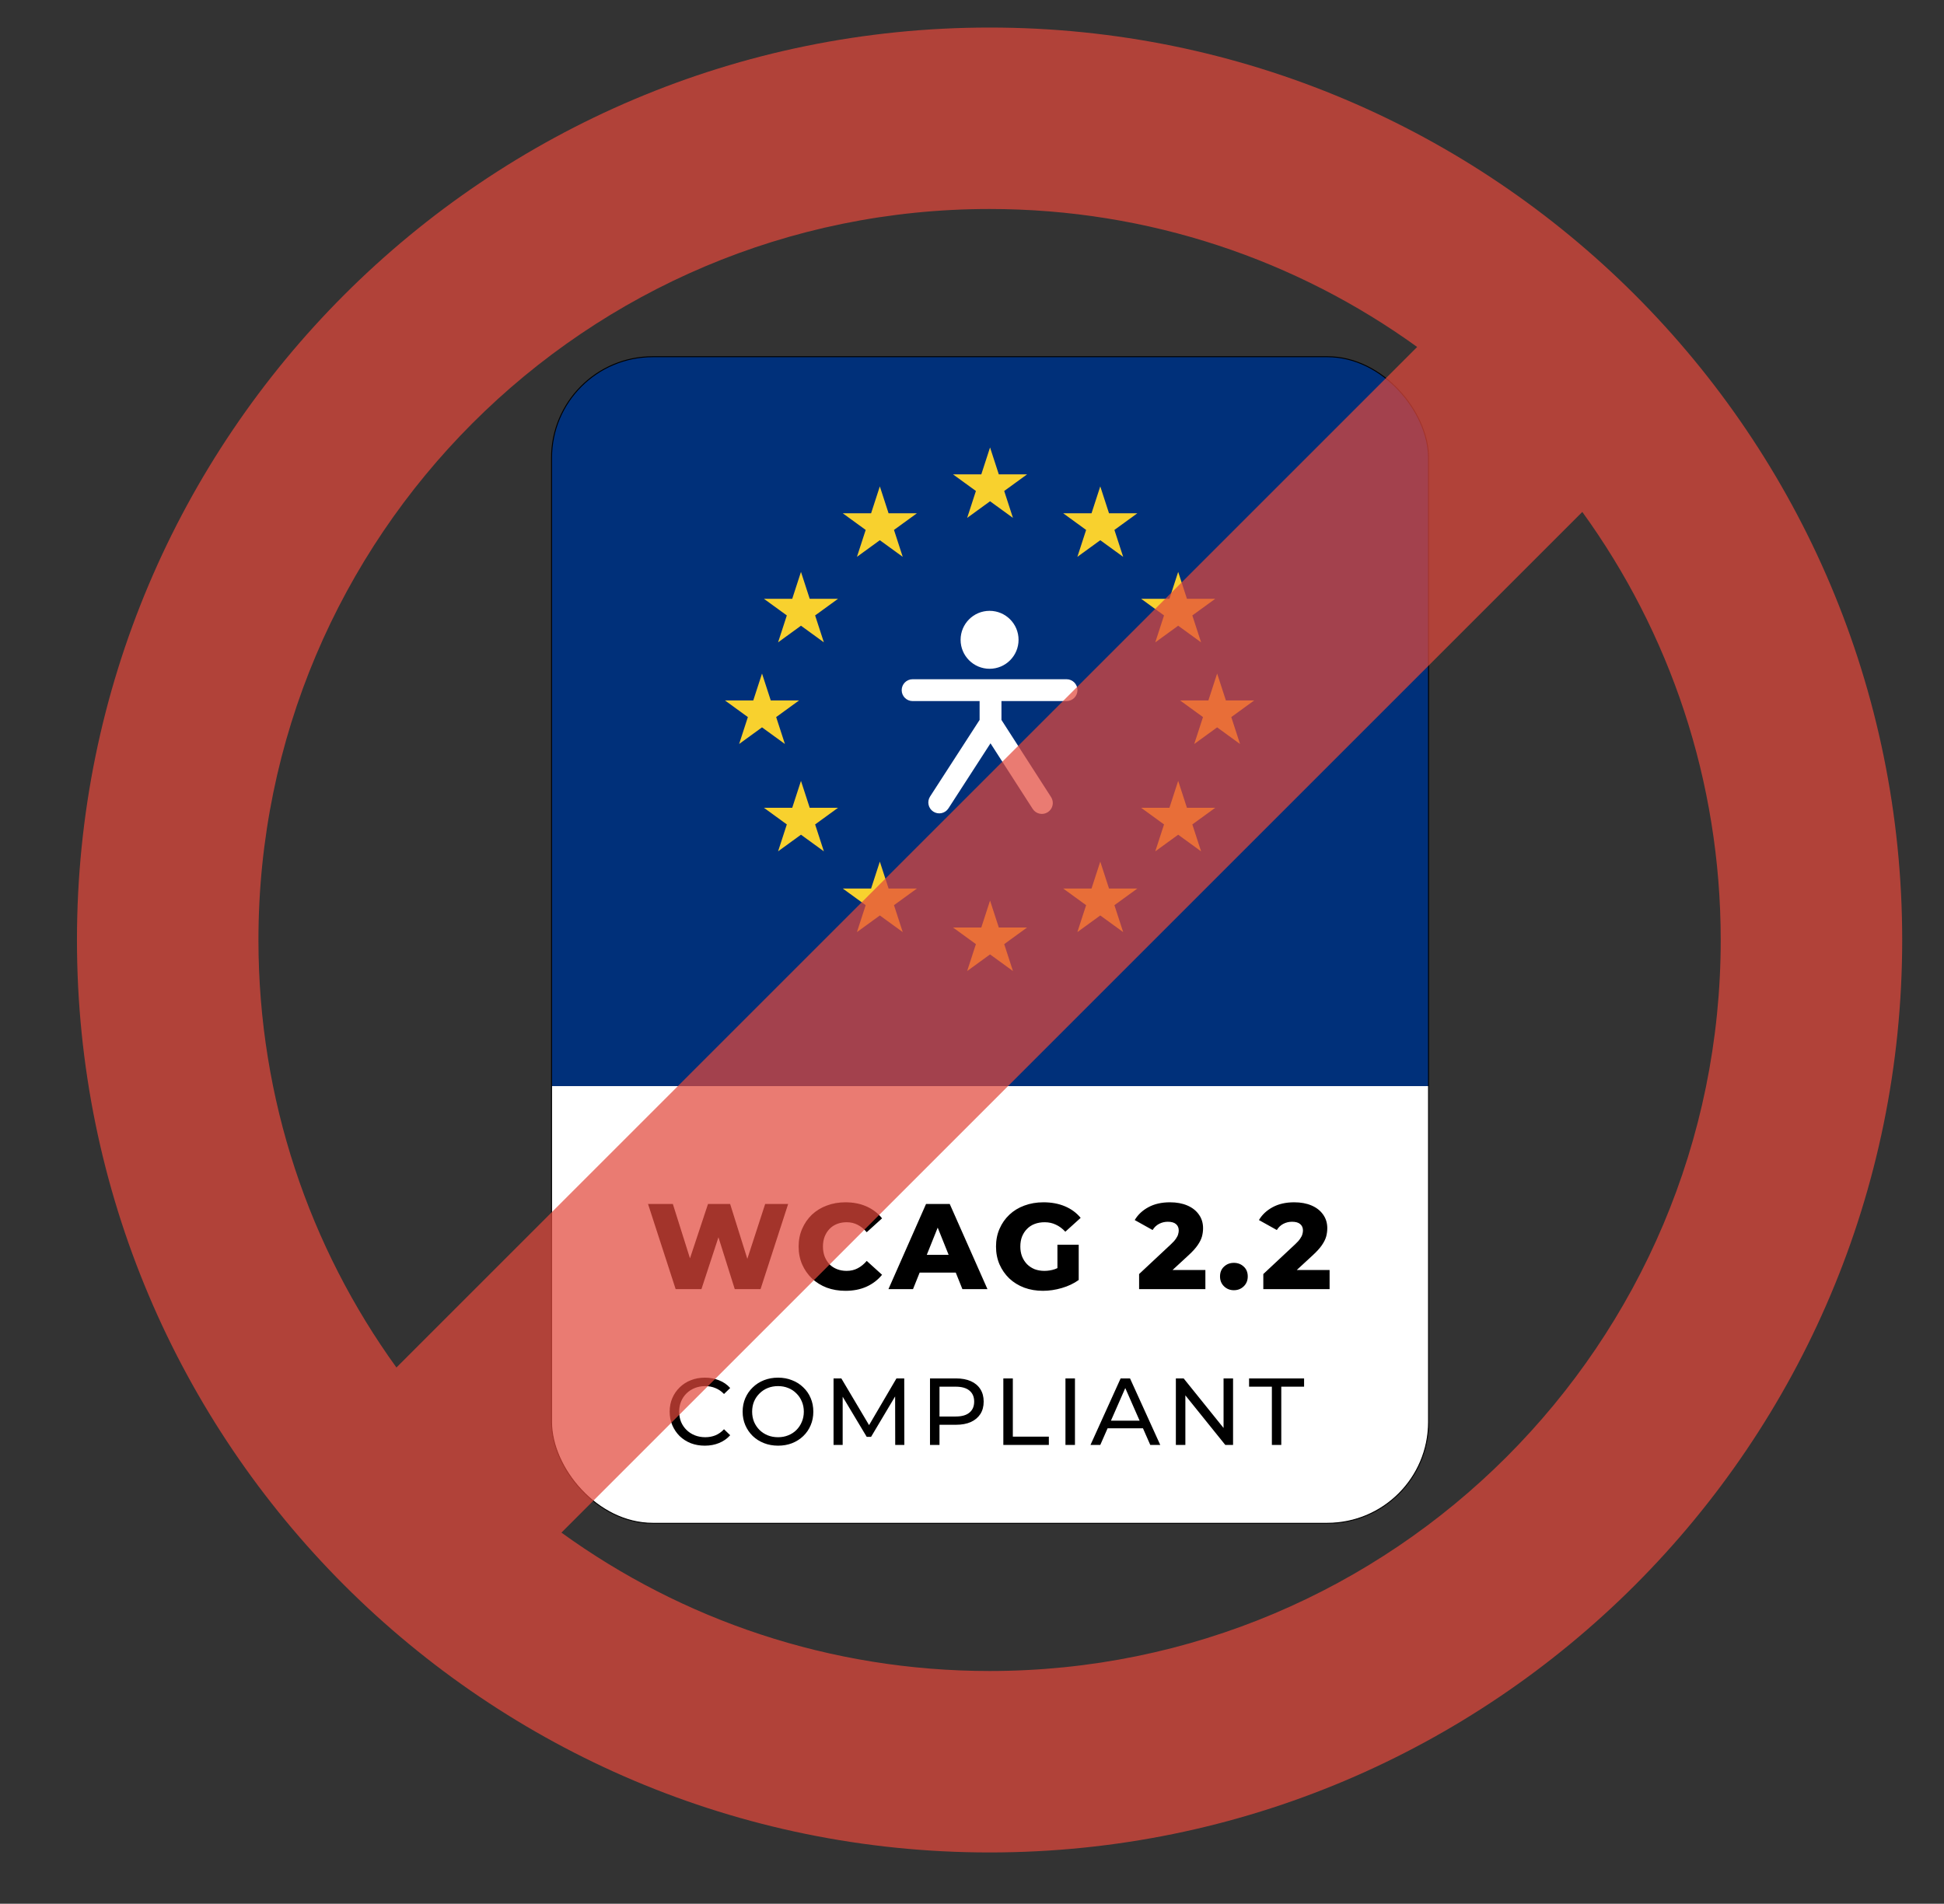
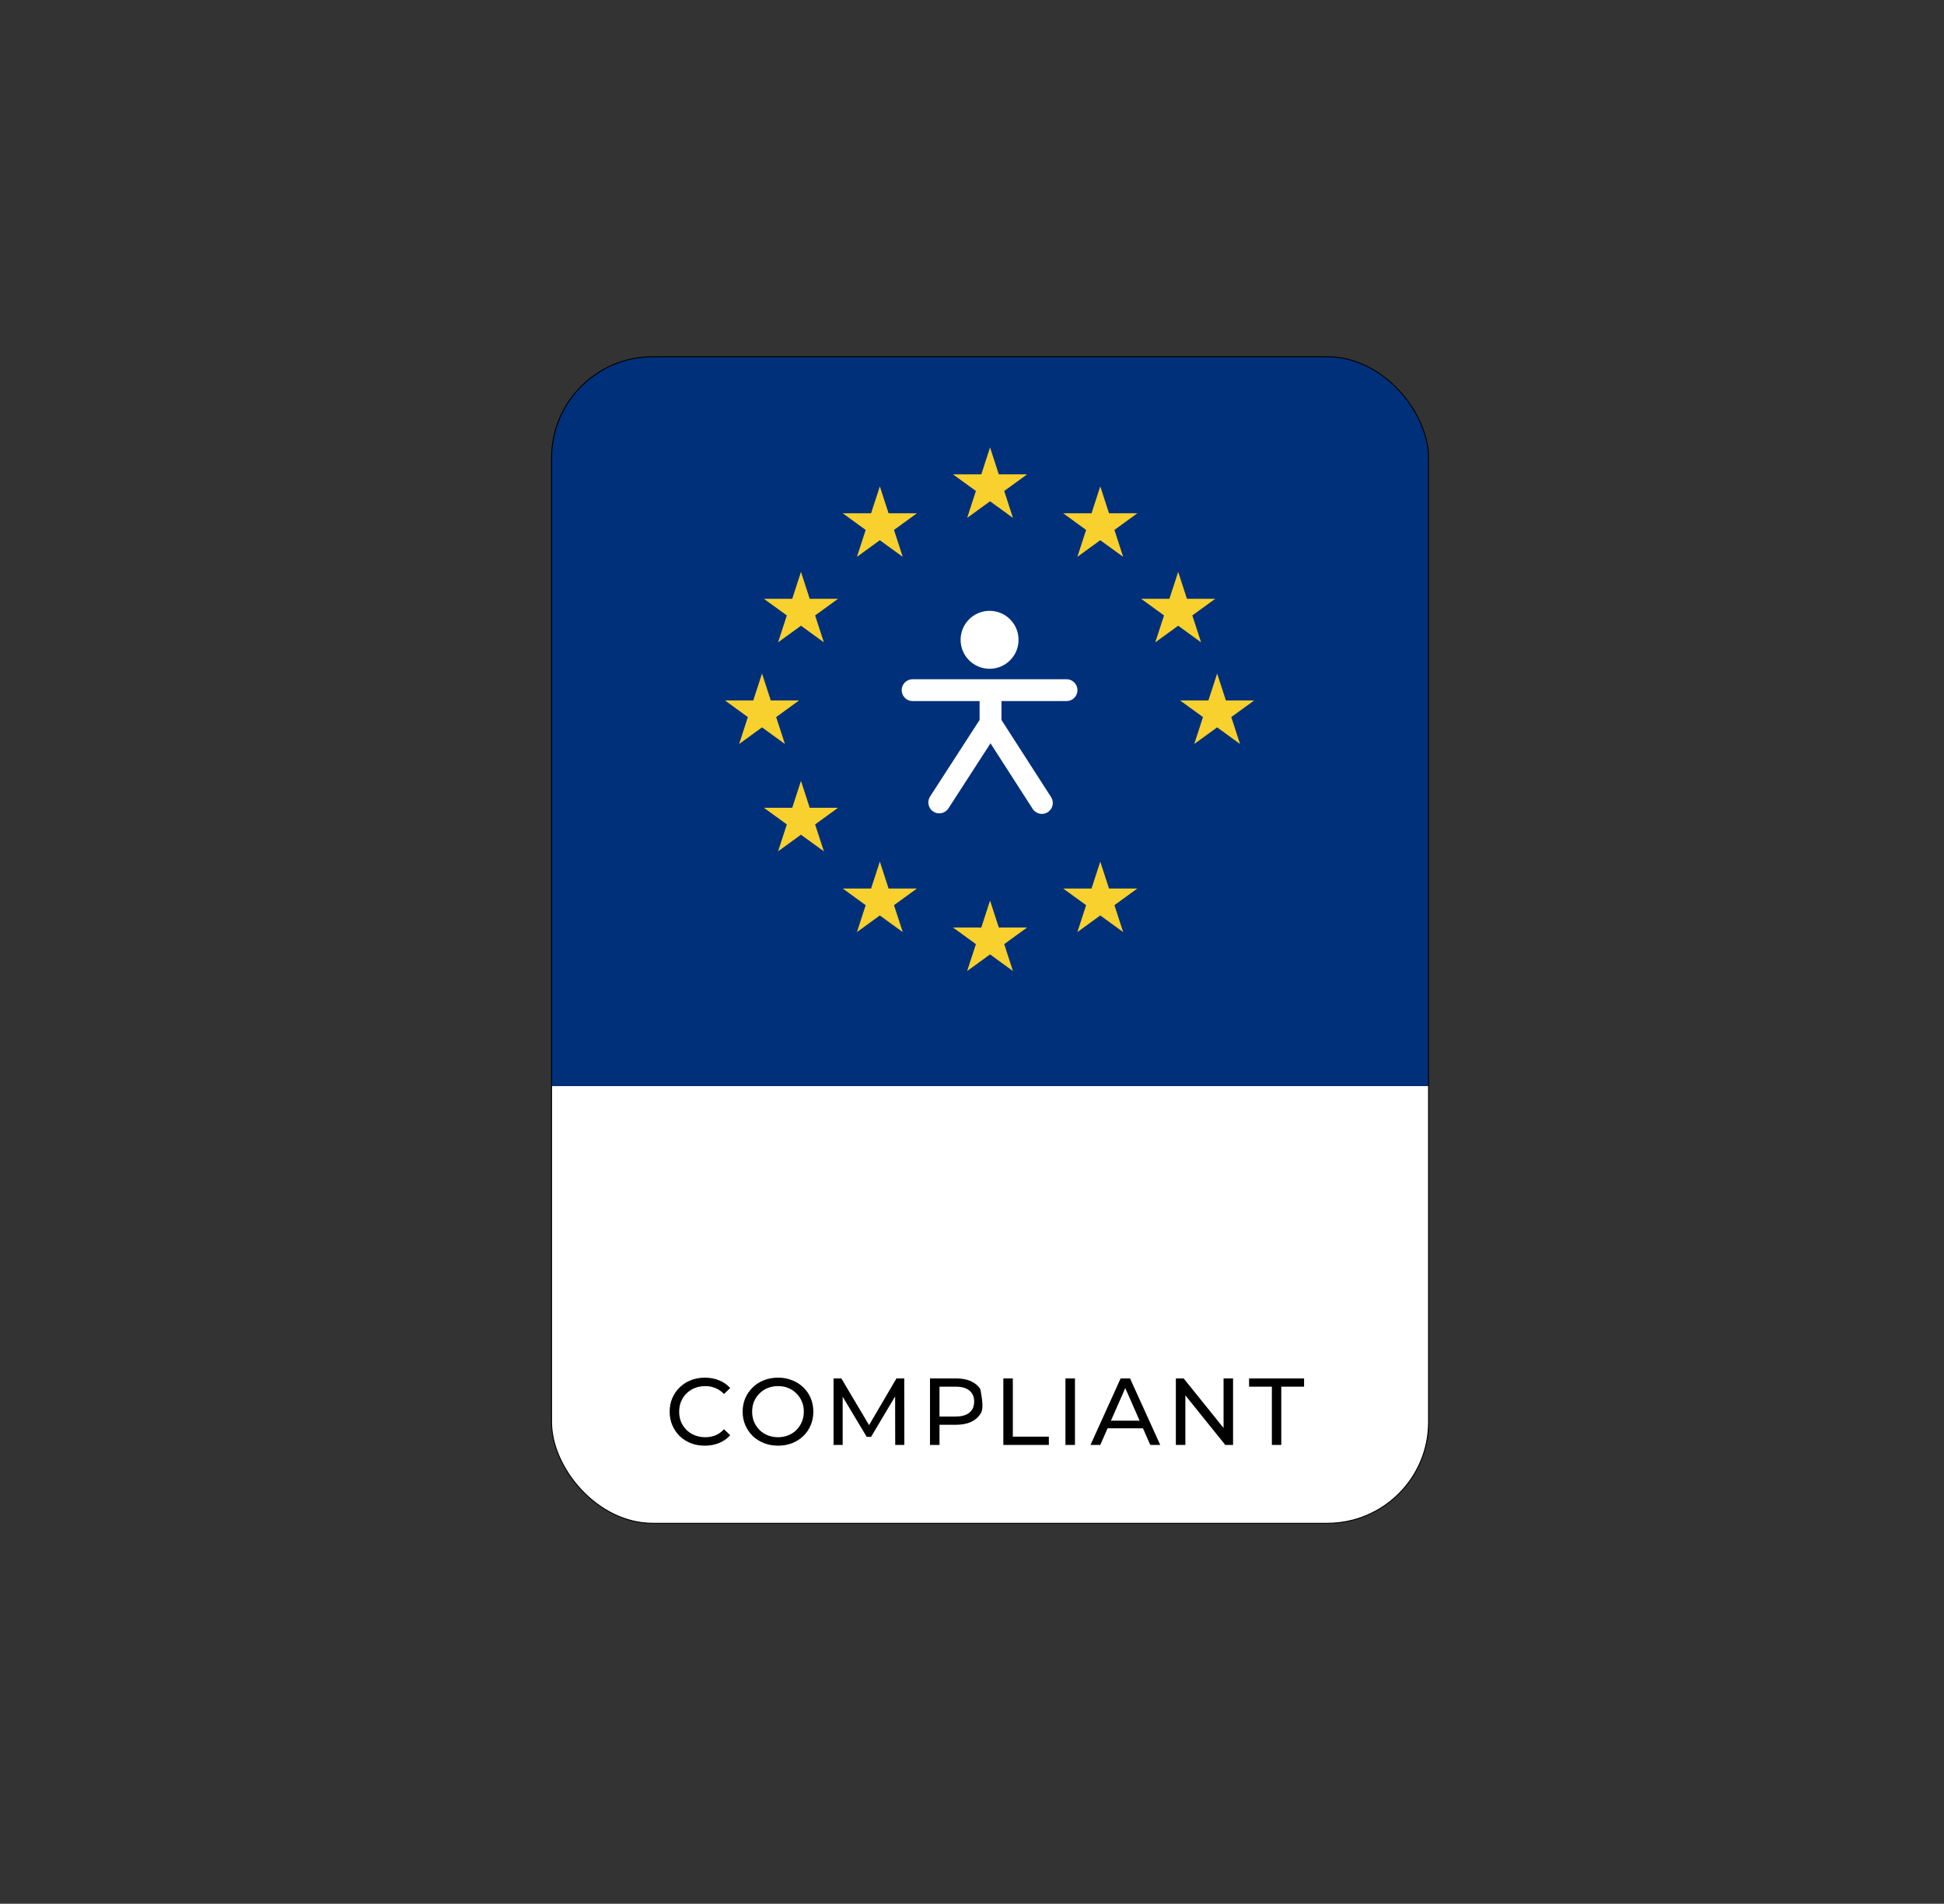
<svg xmlns="http://www.w3.org/2000/svg" width="2046" height="2004" viewBox="0 0 2046 2004" fill="none">
  <rect x="0" y="0" width="2046" height="2004" fill="#333333" stroke="none" />
  <rect x="580.5" y="375.5" width="923" height="1228" rx="106.5" fill="url(#paint0_linear_607_4)" stroke="black" />
  <path d="M802 709L811.205 737.33H840.993L816.894 754.839L826.099 783.17L802 765.661L777.901 783.17L787.106 754.839L763.007 737.33H792.795L802 709Z" fill="#F8D12E" />
  <path d="M1281 709L1290.21 737.33H1319.99L1295.89 754.839L1305.1 783.17L1281 765.661L1256.9 783.17L1266.11 754.839L1242.01 737.33H1271.79L1281 709Z" fill="#F8D12E" />
  <path d="M1042 948L1051.21 976.33H1080.99L1056.89 993.839L1066.1 1022.17L1042 1004.66L1017.9 1022.17L1027.11 993.839L1003.01 976.33H1032.79L1042 948Z" fill="#F8D12E" />
  <path d="M1042 471L1051.21 499.33H1080.99L1056.89 516.839L1066.1 545.17L1042 527.661L1017.9 545.17L1027.11 516.839L1003.01 499.33H1032.79L1042 471Z" fill="#F8D12E" />
  <path d="M1158 512L1167.21 540.33H1196.99L1172.89 557.839L1182.1 586.17L1158 568.661L1133.9 586.17L1143.11 557.839L1119.01 540.33H1148.79L1158 512Z" fill="#F8D12E" />
  <path d="M1240 602L1249.21 630.33H1278.99L1254.89 647.839L1264.1 676.17L1240 658.661L1215.9 676.17L1225.11 647.839L1201.01 630.33H1230.79L1240 602Z" fill="#F8D12E" />
-   <path d="M1240 822L1249.21 850.33H1278.99L1254.89 867.839L1264.1 896.17L1240 878.661L1215.9 896.17L1225.11 867.839L1201.01 850.33H1230.79L1240 822Z" fill="#F8D12E" />
  <path d="M1158 907L1167.21 935.33H1196.99L1172.89 952.839L1182.1 981.17L1158 963.661L1133.9 981.17L1143.11 952.839L1119.01 935.33H1148.79L1158 907Z" fill="#F8D12E" />
  <path d="M926 907L935.205 935.33H964.993L940.894 952.839L950.099 981.17L926 963.661L901.901 981.17L911.106 952.839L887.007 935.33H916.795L926 907Z" fill="#F8D12E" />
  <path d="M843 822L852.205 850.33H881.993L857.894 867.839L867.099 896.17L843 878.661L818.901 896.17L828.106 867.839L804.007 850.33H833.795L843 822Z" fill="#F8D12E" />
  <path d="M843 602L852.205 630.33H881.993L857.894 647.839L867.099 676.17L843 658.661L818.901 676.17L828.106 647.839L804.007 630.33H833.795L843 602Z" fill="#F8D12E" />
  <path d="M926 512L935.205 540.33H964.993L940.894 557.839L950.099 586.17L926 568.661L901.901 586.17L911.106 557.839L887.007 540.33H916.795L926 512Z" fill="#F8D12E" />
  <circle cx="1041.5" cy="673.5" r="30.5" fill="white" />
  <path d="M1122.5 715C1128.85 715 1134 720.149 1134 726.5C1134 732.851 1128.85 738 1122.5 738H1054V757.843L1106.22 839.061C1109.66 844.403 1108.11 851.518 1102.77 854.953C1097.43 858.388 1090.31 856.842 1086.88 851.5L1042.47 782.446L998.192 850.944C994.744 856.278 987.626 857.807 982.292 854.358C976.958 850.91 975.43 843.792 978.878 838.458L1031 757.833V738H960.5C954.149 738 949 732.851 949 726.5C949 720.149 954.149 715 960.5 715H1122.5Z" fill="white" />
-   <path d="M711.104 1357L682.048 1267.4H708.16L732.608 1344.97H719.424L745.152 1267.4H768.448L792.768 1344.97H780.096L805.312 1267.4H829.504L800.448 1357H773.312L752.576 1291.08H759.872L738.24 1357H711.104ZM889.812 1358.79C882.729 1358.79 876.159 1357.68 870.1 1355.46C864.127 1353.16 858.921 1349.92 854.484 1345.74C850.132 1341.55 846.719 1336.65 844.244 1331.02C841.769 1325.3 840.532 1319.03 840.532 1312.2C840.532 1305.37 841.769 1299.14 844.244 1293.51C846.719 1287.79 850.132 1282.85 854.484 1278.66C858.921 1274.48 864.127 1271.28 870.1 1269.06C876.159 1266.76 882.729 1265.61 889.812 1265.61C898.089 1265.61 905.471 1267.06 911.956 1269.96C918.527 1272.86 923.988 1277.04 928.34 1282.5L912.212 1297.1C909.311 1293.68 906.111 1291.08 902.612 1289.29C899.199 1287.5 895.359 1286.6 891.092 1286.6C887.423 1286.6 884.052 1287.2 880.98 1288.39C877.908 1289.59 875.263 1291.34 873.044 1293.64C870.911 1295.86 869.204 1298.55 867.924 1301.7C866.729 1304.86 866.132 1308.36 866.132 1312.2C866.132 1316.04 866.729 1319.54 867.924 1322.7C869.204 1325.85 870.911 1328.58 873.044 1330.89C875.263 1333.11 877.908 1334.81 880.98 1336.01C884.052 1337.2 887.423 1337.8 891.092 1337.8C895.359 1337.8 899.199 1336.9 902.612 1335.11C906.111 1333.32 909.311 1330.72 912.212 1327.3L928.34 1341.9C923.988 1347.27 918.527 1351.45 911.956 1354.44C905.471 1357.34 898.089 1358.79 889.812 1358.79ZM935.068 1357L974.62 1267.4H999.58L1039.26 1357H1012.89L981.916 1279.82H991.9L960.924 1357H935.068ZM956.7 1339.59L963.228 1320.9H1007L1013.53 1339.59H956.7ZM1097.68 1358.79C1090.59 1358.79 1084.02 1357.68 1077.96 1355.46C1071.9 1353.16 1066.66 1349.92 1062.22 1345.74C1057.87 1341.55 1054.45 1336.65 1051.98 1331.02C1049.5 1325.3 1048.27 1319.03 1048.27 1312.2C1048.27 1305.37 1049.5 1299.14 1051.98 1293.51C1054.45 1287.79 1057.91 1282.85 1062.35 1278.66C1066.78 1274.48 1072.03 1271.28 1078.09 1269.06C1084.24 1266.76 1090.93 1265.61 1098.19 1265.61C1106.64 1265.61 1114.19 1267.02 1120.84 1269.83C1127.5 1272.65 1133 1276.7 1137.36 1281.99L1121.23 1296.58C1118.16 1293.26 1114.83 1290.78 1111.24 1289.16C1107.74 1287.45 1103.82 1286.6 1099.47 1286.6C1095.63 1286.6 1092.13 1287.2 1088.97 1288.39C1085.81 1289.59 1083.13 1291.34 1080.91 1293.64C1078.69 1295.86 1076.94 1298.55 1075.66 1301.7C1074.46 1304.78 1073.87 1308.27 1073.87 1312.2C1073.87 1315.95 1074.46 1319.41 1075.66 1322.57C1076.94 1325.73 1078.69 1328.46 1080.91 1330.76C1083.13 1332.98 1085.77 1334.73 1088.84 1336.01C1092 1337.2 1095.46 1337.8 1099.21 1337.8C1102.97 1337.8 1106.64 1337.2 1110.22 1336.01C1113.8 1334.73 1117.43 1332.59 1121.1 1329.61L1135.31 1347.4C1130.19 1351.07 1124.26 1353.89 1117.52 1355.85C1110.77 1357.81 1104.16 1358.79 1097.68 1358.79ZM1112.91 1344.07V1310.28H1135.31V1347.4L1112.91 1344.07ZM1198.87 1357V1341.13L1232.4 1309.77C1234.79 1307.55 1236.54 1305.59 1237.65 1303.88C1238.84 1302.17 1239.61 1300.64 1239.95 1299.27C1240.38 1297.82 1240.59 1296.5 1240.59 1295.3C1240.59 1292.4 1239.61 1290.14 1237.65 1288.52C1235.77 1286.9 1232.91 1286.09 1229.07 1286.09C1225.83 1286.09 1222.8 1286.81 1219.99 1288.26C1217.17 1289.71 1214.87 1291.89 1213.07 1294.79L1194.26 1284.3C1197.59 1278.66 1202.41 1274.14 1208.72 1270.73C1215.04 1267.31 1222.59 1265.61 1231.38 1265.61C1238.29 1265.61 1244.35 1266.72 1249.55 1268.94C1254.76 1271.15 1258.81 1274.31 1261.71 1278.41C1264.7 1282.5 1266.19 1287.33 1266.19 1292.87C1266.19 1295.77 1265.81 1298.67 1265.04 1301.58C1264.27 1304.39 1262.78 1307.42 1260.56 1310.66C1258.43 1313.82 1255.23 1317.36 1250.96 1321.29L1224.34 1345.86L1220.11 1336.9H1268.63V1357H1198.87ZM1298.63 1358.15C1294.53 1358.15 1291.08 1356.79 1288.26 1354.06C1285.44 1351.33 1284.04 1347.87 1284.04 1343.69C1284.04 1339.34 1285.44 1335.88 1288.26 1333.32C1291.08 1330.67 1294.53 1329.35 1298.63 1329.35C1302.72 1329.35 1306.18 1330.67 1309 1333.32C1311.81 1335.88 1313.22 1339.34 1313.22 1343.69C1313.22 1347.87 1311.81 1351.33 1309 1354.06C1306.18 1356.79 1302.72 1358.15 1298.63 1358.15ZM1329.6 1357V1341.13L1363.14 1309.77C1365.53 1307.55 1367.27 1305.59 1368.38 1303.88C1369.58 1302.17 1370.35 1300.64 1370.69 1299.27C1371.11 1297.82 1371.33 1296.5 1371.33 1295.3C1371.33 1292.4 1370.35 1290.14 1368.38 1288.52C1366.51 1286.9 1363.65 1286.09 1359.81 1286.09C1356.57 1286.09 1353.54 1286.81 1350.72 1288.26C1347.9 1289.71 1345.6 1291.89 1343.81 1294.79L1324.99 1284.3C1328.32 1278.66 1333.14 1274.14 1339.46 1270.73C1345.77 1267.31 1353.32 1265.61 1362.11 1265.61C1369.02 1265.61 1375.08 1266.72 1380.29 1268.94C1385.49 1271.15 1389.55 1274.31 1392.45 1278.41C1395.43 1282.5 1396.93 1287.33 1396.93 1292.87C1396.93 1295.77 1396.54 1298.67 1395.78 1301.58C1395.01 1304.39 1393.51 1307.42 1391.3 1310.66C1389.16 1313.82 1385.96 1317.36 1381.7 1321.29L1355.07 1345.86L1350.85 1336.9H1399.36V1357H1329.6Z" fill="black" />
-   <path d="M741.8 1521.8C736.467 1521.8 731.533 1520.93 727 1519.2C722.533 1517.4 718.633 1514.9 715.3 1511.7C712.033 1508.43 709.467 1504.63 707.6 1500.3C705.733 1495.97 704.8 1491.2 704.8 1486C704.8 1480.8 705.733 1476.03 707.6 1471.7C709.467 1467.37 712.067 1463.6 715.4 1460.4C718.733 1457.13 722.633 1454.63 727.1 1452.9C731.633 1451.1 736.567 1450.2 741.9 1450.2C747.3 1450.2 752.267 1451.13 756.8 1453C761.4 1454.8 765.3 1457.5 768.5 1461.1L762 1467.4C759.333 1464.6 756.333 1462.53 753 1461.2C749.667 1459.8 746.1 1459.1 742.3 1459.1C738.367 1459.1 734.7 1459.77 731.3 1461.1C727.967 1462.43 725.067 1464.3 722.6 1466.7C720.133 1469.1 718.2 1471.97 716.8 1475.3C715.467 1478.57 714.8 1482.13 714.8 1486C714.8 1489.87 715.467 1493.47 716.8 1496.8C718.2 1500.07 720.133 1502.9 722.6 1505.3C725.067 1507.7 727.967 1509.57 731.3 1510.9C734.7 1512.23 738.367 1512.9 742.3 1512.9C746.1 1512.9 749.667 1512.23 753 1510.9C756.333 1509.5 759.333 1507.37 762 1504.5L768.5 1510.8C765.3 1514.4 761.4 1517.13 756.8 1519C752.267 1520.87 747.267 1521.8 741.8 1521.8ZM818.901 1521.8C813.567 1521.8 808.601 1520.9 804.001 1519.1C799.467 1517.3 795.534 1514.8 792.201 1511.6C788.867 1508.33 786.267 1504.53 784.401 1500.2C782.534 1495.87 781.601 1491.13 781.601 1486C781.601 1480.87 782.534 1476.13 784.401 1471.8C786.267 1467.47 788.867 1463.7 792.201 1460.5C795.534 1457.23 799.467 1454.7 804.001 1452.9C808.534 1451.1 813.501 1450.2 818.901 1450.2C824.234 1450.2 829.134 1451.1 833.601 1452.9C838.134 1454.63 842.067 1457.13 845.401 1460.4C848.801 1463.6 851.401 1467.37 853.201 1471.7C855.067 1476.03 856.001 1480.8 856.001 1486C856.001 1491.2 855.067 1495.97 853.201 1500.3C851.401 1504.63 848.801 1508.43 845.401 1511.7C842.067 1514.9 838.134 1517.4 833.601 1519.2C829.134 1520.93 824.234 1521.8 818.901 1521.8ZM818.901 1512.9C822.767 1512.9 826.334 1512.23 829.601 1510.9C832.934 1509.57 835.801 1507.7 838.201 1505.3C840.667 1502.83 842.567 1499.97 843.901 1496.7C845.301 1493.43 846.001 1489.87 846.001 1486C846.001 1482.13 845.301 1478.57 843.901 1475.3C842.567 1472.03 840.667 1469.2 838.201 1466.8C835.801 1464.33 832.934 1462.43 829.601 1461.1C826.334 1459.77 822.767 1459.1 818.901 1459.1C814.967 1459.1 811.334 1459.77 808.001 1461.1C804.734 1462.43 801.867 1464.33 799.401 1466.8C796.934 1469.2 795.001 1472.03 793.601 1475.3C792.267 1478.57 791.601 1482.13 791.601 1486C791.601 1489.87 792.267 1493.43 793.601 1496.7C795.001 1499.97 796.934 1502.83 799.401 1505.3C801.867 1507.7 804.734 1509.57 808.001 1510.9C811.334 1512.23 814.967 1512.9 818.901 1512.9ZM877.285 1521V1451H885.485L916.885 1503.9H912.485L943.485 1451H951.685L951.785 1521H942.185L942.085 1466.1H944.385L916.785 1512.5H912.185L884.385 1466.1H886.885V1521H877.285ZM978.793 1521V1451H1006.09C1012.23 1451 1017.46 1451.97 1021.79 1453.9C1026.13 1455.83 1029.46 1458.63 1031.79 1462.3C1034.13 1465.97 1035.29 1470.33 1035.29 1475.4C1035.29 1480.47 1034.13 1484.83 1031.79 1488.5C1029.46 1492.1 1026.13 1494.9 1021.79 1496.9C1017.46 1498.83 1012.23 1499.8 1006.09 1499.8H984.293L988.793 1495.1V1521H978.793ZM988.793 1496.1L984.293 1491.1H1005.79C1012.19 1491.1 1017.03 1489.73 1020.29 1487C1023.63 1484.27 1025.29 1480.4 1025.29 1475.4C1025.29 1470.4 1023.63 1466.53 1020.29 1463.8C1017.03 1461.07 1012.19 1459.7 1005.79 1459.7H984.293L988.793 1454.7V1496.1ZM1055.98 1521V1451H1065.98V1512.3H1103.88V1521H1055.98ZM1121.36 1521V1451H1131.36V1521H1121.36ZM1147.72 1521L1179.42 1451H1189.32L1221.12 1521H1210.62L1182.32 1456.6H1186.32L1158.02 1521H1147.72ZM1161.22 1503.5L1163.92 1495.5H1203.32L1206.22 1503.5H1161.22ZM1237.56 1521V1451H1245.76L1292.06 1508.5H1287.76V1451H1297.76V1521H1289.56L1243.26 1463.5H1247.56V1521H1237.56ZM1338.61 1521V1459.7H1314.61V1451H1372.51V1459.7H1348.51V1521H1338.61Z" fill="black" />
-   <path d="M1041.5 29C1571.97 29 2002 459.031 2002 989.5C2002 1519.97 1571.97 1950 1041.5 1950C511.031 1950 81 1519.97 81 989.5C81 459.031 511.031 29 1041.5 29ZM590.89 1613.33C717.546 1704.98 873.213 1759 1041.5 1759C1466.48 1759 1811 1414.48 1811 989.5C1811 821.213 1756.98 665.546 1665.33 538.89L590.89 1613.33ZM1041.5 220C616.517 220 272 564.517 272 989.5C272 1157.52 325.852 1312.96 417.234 1439.51L1491.51 365.234C1364.96 273.852 1209.52 220 1041.5 220Z" fill="#E2493C" fill-opacity="0.72" />
+   <path d="M741.8 1521.8C736.467 1521.8 731.533 1520.93 727 1519.2C722.533 1517.4 718.633 1514.9 715.3 1511.7C712.033 1508.43 709.467 1504.63 707.6 1500.3C705.733 1495.97 704.8 1491.2 704.8 1486C704.8 1480.8 705.733 1476.03 707.6 1471.7C709.467 1467.37 712.067 1463.6 715.4 1460.4C718.733 1457.13 722.633 1454.63 727.1 1452.9C731.633 1451.1 736.567 1450.2 741.9 1450.2C747.3 1450.2 752.267 1451.13 756.8 1453C761.4 1454.8 765.3 1457.5 768.5 1461.1L762 1467.4C759.333 1464.6 756.333 1462.53 753 1461.2C749.667 1459.8 746.1 1459.1 742.3 1459.1C738.367 1459.1 734.7 1459.77 731.3 1461.1C727.967 1462.43 725.067 1464.3 722.6 1466.7C720.133 1469.1 718.2 1471.97 716.8 1475.3C715.467 1478.57 714.8 1482.13 714.8 1486C714.8 1489.87 715.467 1493.47 716.8 1496.8C718.2 1500.07 720.133 1502.9 722.6 1505.3C725.067 1507.7 727.967 1509.57 731.3 1510.9C734.7 1512.23 738.367 1512.9 742.3 1512.9C746.1 1512.9 749.667 1512.23 753 1510.9C756.333 1509.5 759.333 1507.37 762 1504.5L768.5 1510.8C765.3 1514.4 761.4 1517.13 756.8 1519C752.267 1520.87 747.267 1521.8 741.8 1521.8ZM818.901 1521.8C813.567 1521.8 808.601 1520.9 804.001 1519.1C799.467 1517.3 795.534 1514.8 792.201 1511.6C788.867 1508.33 786.267 1504.53 784.401 1500.2C782.534 1495.87 781.601 1491.13 781.601 1486C781.601 1480.87 782.534 1476.13 784.401 1471.8C786.267 1467.47 788.867 1463.7 792.201 1460.5C795.534 1457.23 799.467 1454.7 804.001 1452.9C808.534 1451.1 813.501 1450.2 818.901 1450.2C824.234 1450.2 829.134 1451.1 833.601 1452.9C838.134 1454.63 842.067 1457.13 845.401 1460.4C848.801 1463.6 851.401 1467.37 853.201 1471.7C855.067 1476.03 856.001 1480.8 856.001 1486C856.001 1491.2 855.067 1495.97 853.201 1500.3C851.401 1504.63 848.801 1508.43 845.401 1511.7C842.067 1514.9 838.134 1517.4 833.601 1519.2C829.134 1520.93 824.234 1521.8 818.901 1521.8ZM818.901 1512.9C822.767 1512.9 826.334 1512.23 829.601 1510.9C832.934 1509.57 835.801 1507.7 838.201 1505.3C840.667 1502.83 842.567 1499.97 843.901 1496.7C845.301 1493.43 846.001 1489.87 846.001 1486C846.001 1482.13 845.301 1478.57 843.901 1475.3C842.567 1472.03 840.667 1469.2 838.201 1466.8C835.801 1464.33 832.934 1462.43 829.601 1461.1C826.334 1459.77 822.767 1459.1 818.901 1459.1C814.967 1459.1 811.334 1459.77 808.001 1461.1C804.734 1462.43 801.867 1464.33 799.401 1466.8C796.934 1469.2 795.001 1472.03 793.601 1475.3C792.267 1478.57 791.601 1482.13 791.601 1486C791.601 1489.87 792.267 1493.43 793.601 1496.7C795.001 1499.97 796.934 1502.83 799.401 1505.3C801.867 1507.7 804.734 1509.57 808.001 1510.9C811.334 1512.23 814.967 1512.9 818.901 1512.9ZM877.285 1521V1451H885.485L916.885 1503.9H912.485L943.485 1451H951.685L951.785 1521H942.185L942.085 1466.1H944.385L916.785 1512.5H912.185L884.385 1466.1H886.885V1521H877.285ZM978.793 1521V1451H1006.09C1012.23 1451 1017.46 1451.97 1021.79 1453.9C1026.13 1455.83 1029.46 1458.63 1031.79 1462.3C1035.29 1480.47 1034.13 1484.83 1031.79 1488.5C1029.46 1492.1 1026.13 1494.9 1021.79 1496.9C1017.46 1498.83 1012.23 1499.8 1006.09 1499.8H984.293L988.793 1495.1V1521H978.793ZM988.793 1496.1L984.293 1491.1H1005.79C1012.19 1491.1 1017.03 1489.73 1020.29 1487C1023.63 1484.27 1025.29 1480.4 1025.29 1475.4C1025.29 1470.4 1023.63 1466.53 1020.29 1463.8C1017.03 1461.07 1012.19 1459.7 1005.79 1459.7H984.293L988.793 1454.7V1496.1ZM1055.98 1521V1451H1065.98V1512.3H1103.88V1521H1055.98ZM1121.36 1521V1451H1131.36V1521H1121.36ZM1147.72 1521L1179.42 1451H1189.32L1221.12 1521H1210.62L1182.32 1456.6H1186.32L1158.02 1521H1147.72ZM1161.22 1503.5L1163.92 1495.5H1203.32L1206.22 1503.5H1161.22ZM1237.56 1521V1451H1245.76L1292.06 1508.5H1287.76V1451H1297.76V1521H1289.56L1243.26 1463.5H1247.56V1521H1237.56ZM1338.61 1521V1459.7H1314.61V1451H1372.51V1459.7H1348.51V1521H1338.61Z" fill="black" />
  <defs>
    <linearGradient id="paint0_linear_607_4" x1="1042" y1="375" x2="1042" y2="1604" gradientUnits="userSpaceOnUse">
      <stop offset="0.625" stop-color="#00307A" />
      <stop offset="0.625" stop-color="white" />
    </linearGradient>
  </defs>
</svg>